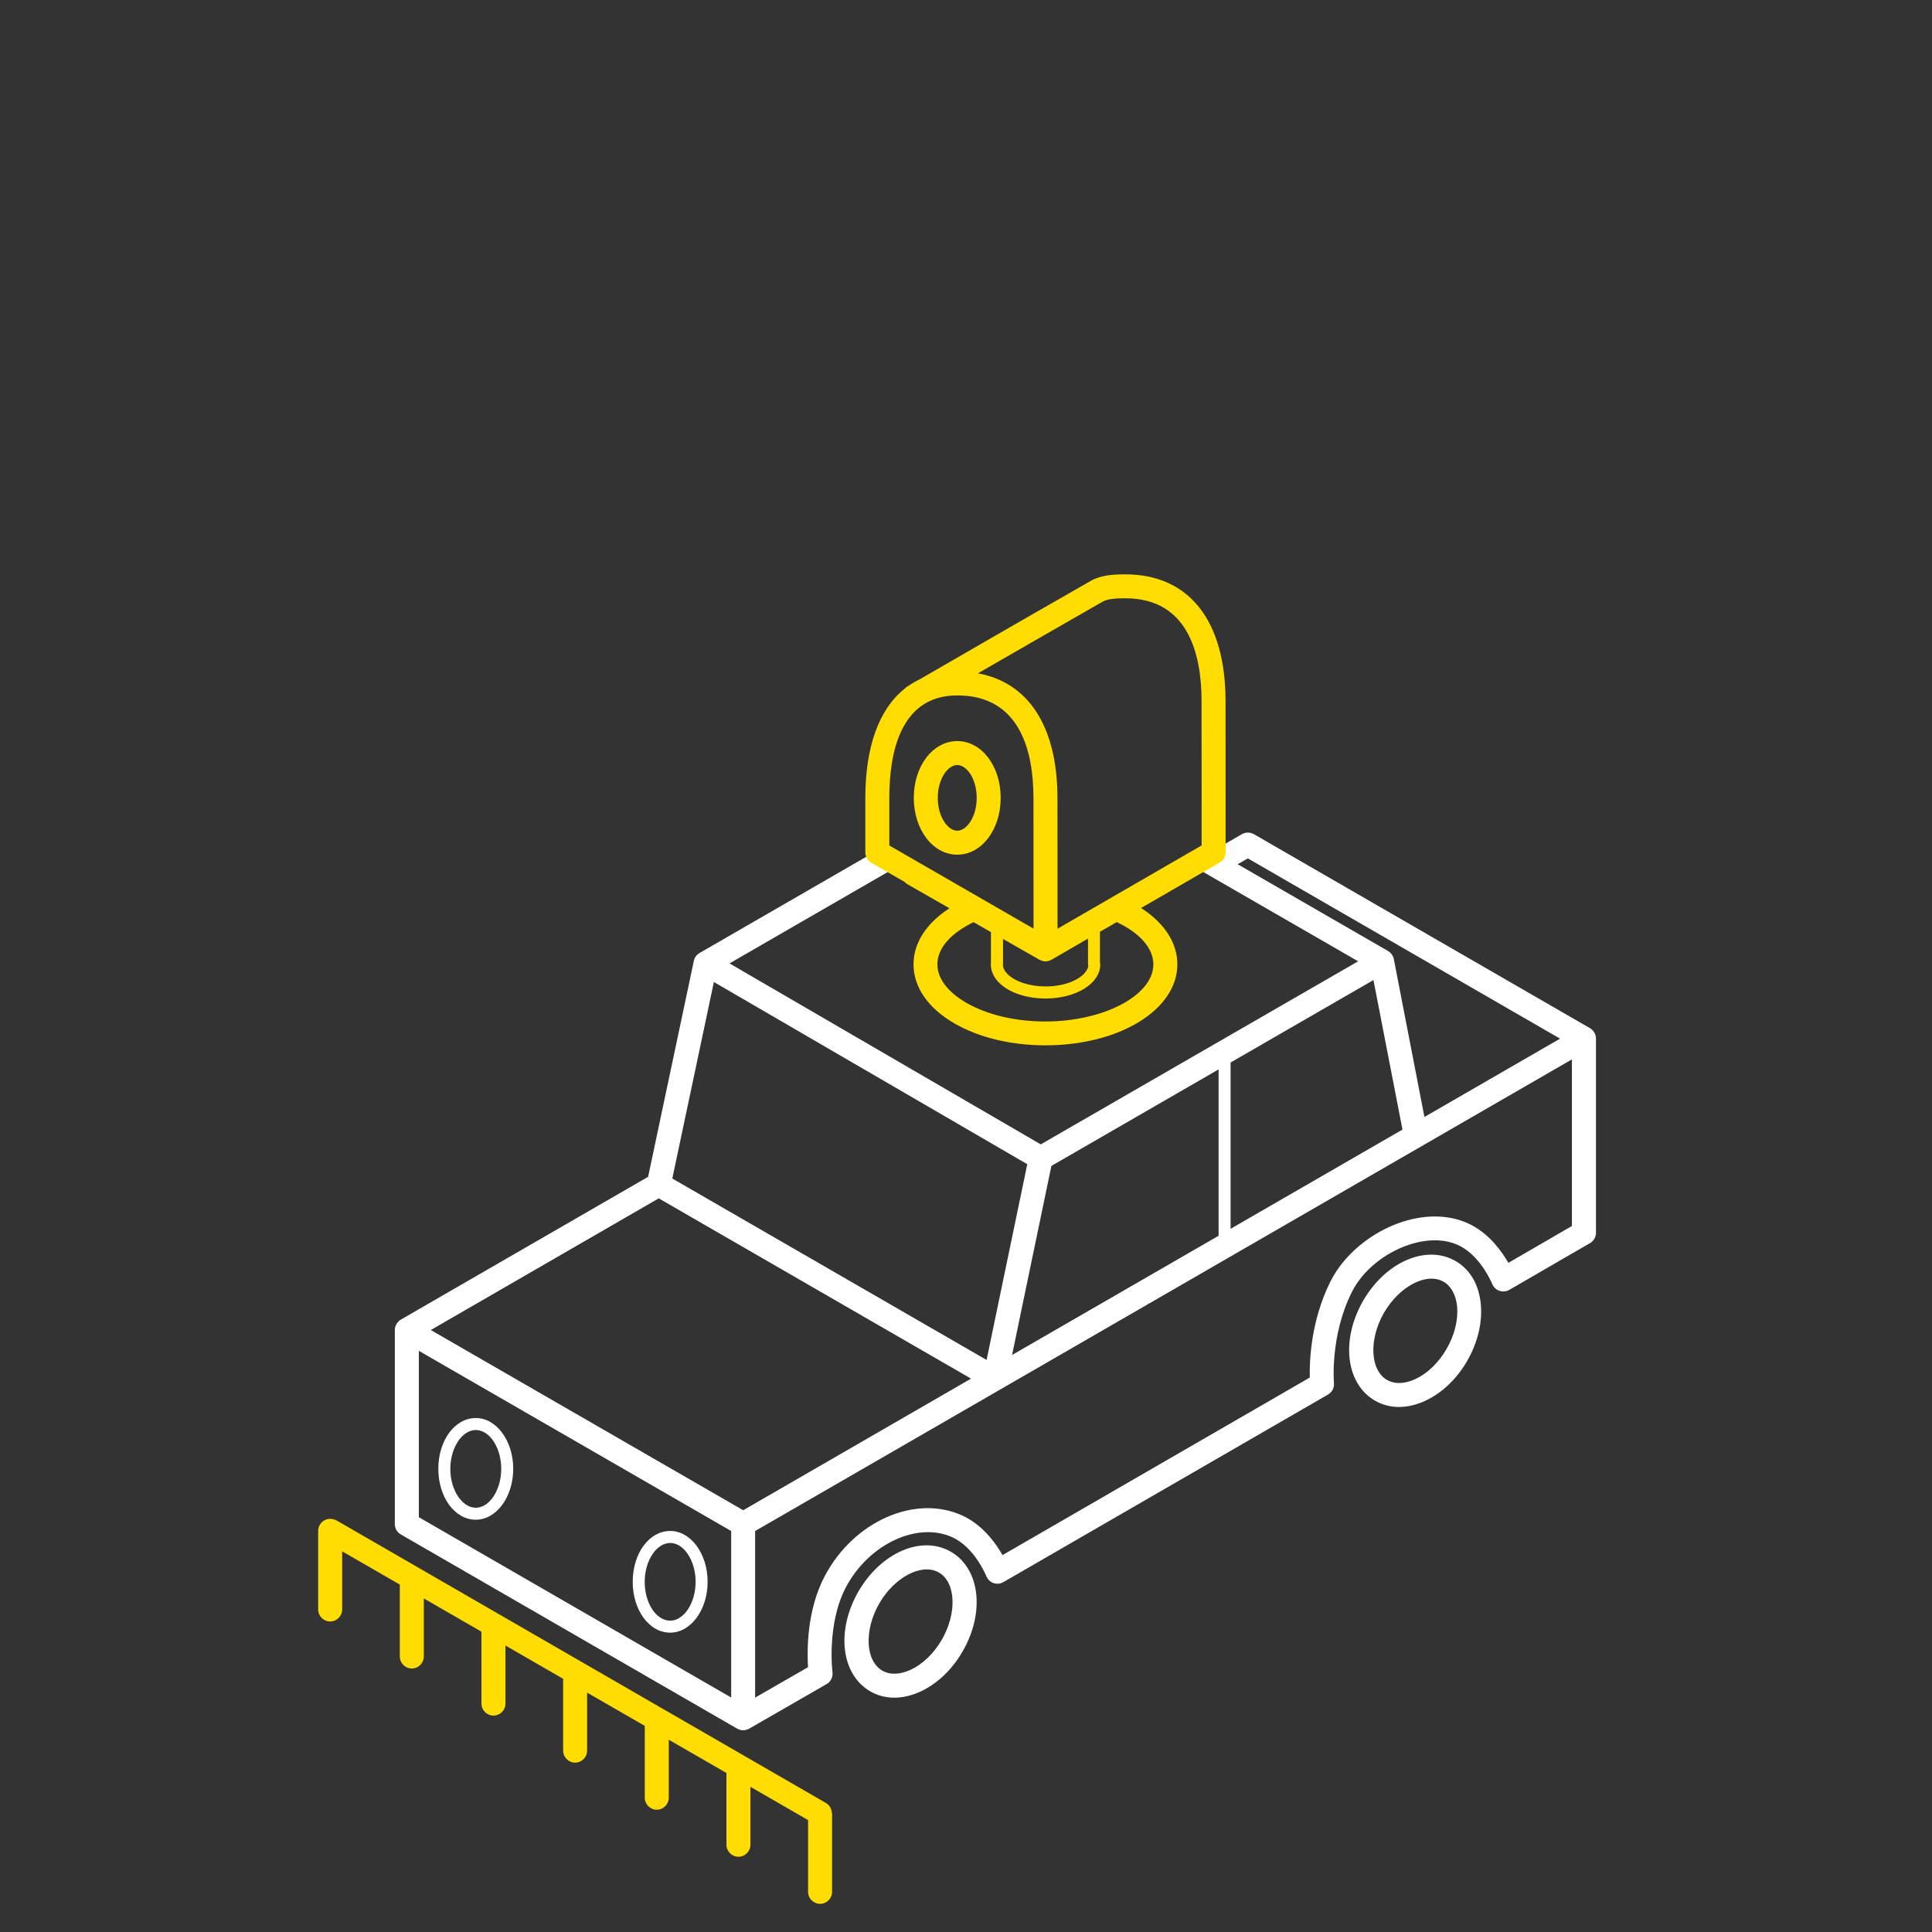
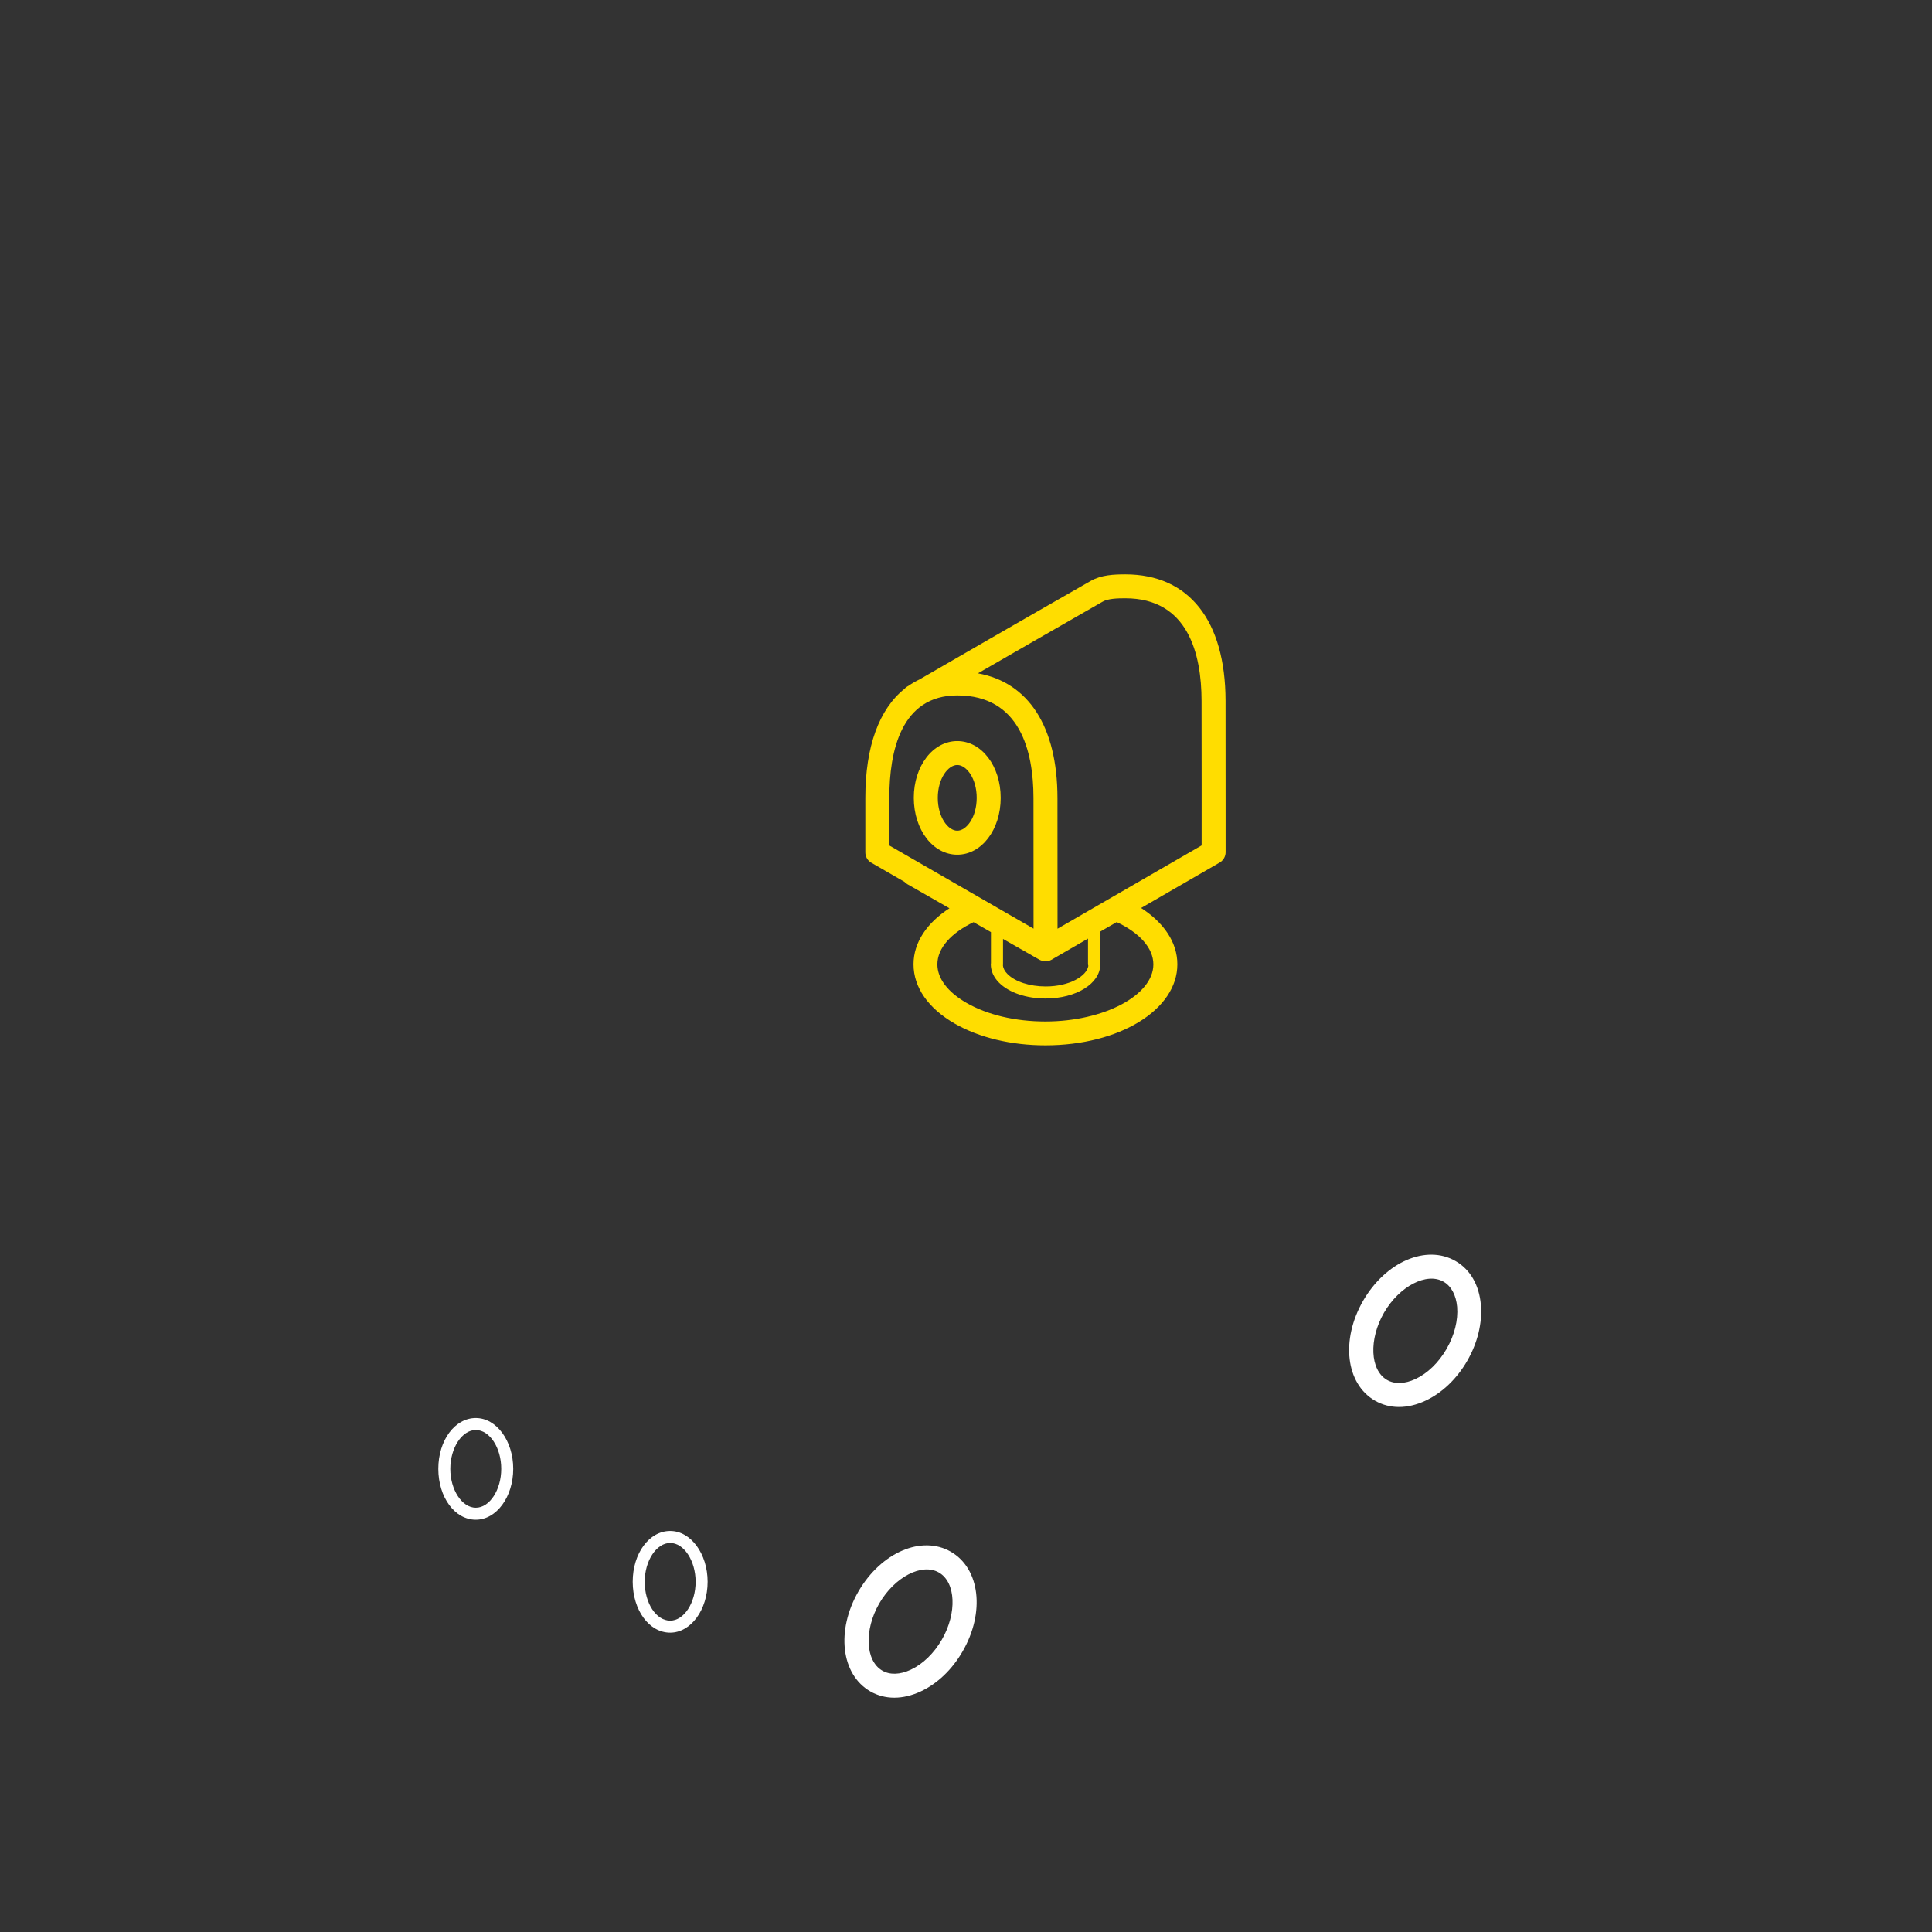
<svg xmlns="http://www.w3.org/2000/svg" x="0px" y="0px" viewBox="0 0 283.46 283.46" style="enable-background:new 0 0 283.46 283.46;" xml:space="preserve">
  <rect x="0" y="0" width="283.46" height="283.46" fill="#333333" stroke="none" />
  <style type="text/css"> .st0{display:none;} .st1{display:inline;fill:#00272E;} .st2{fill:#FFFFFF;} .st3{fill:#FFDD00;} .st4{fill:none;} .st5{fill:#00272E;} </style>
  <g id="Fon" class="st0">
    <rect class="st1" width="283.46" height="283.46" />
  </g>
  <g id="Man"> </g>
  <g id="LMS"> </g>
  <g id="Auto">
    <g>
-       <path class="st2" d="M234.15,152.34c0-0.14-0.02-0.28-0.05-0.41c0,0,0-0.01,0-0.01c-0.04-0.13-0.09-0.25-0.15-0.37 c-0.02-0.03-0.04-0.07-0.06-0.1c-0.05-0.09-0.12-0.17-0.19-0.25c-0.03-0.03-0.05-0.06-0.08-0.08c-0.1-0.1-0.21-0.18-0.33-0.26 l-49.32-28.47c-0.54-0.31-1.21-0.31-1.76,0l-4.13,2.38l-0.01-0.01c0,0.19,0,0.29,0,0.29l-3.26,1.89l24.45,14.1L152.7,167.9 l-45.67-26.55l24.87-14.36l-3.13-2.25l-26.13,15.08c-0.04,0.02-0.08,0.06-0.11,0.08c-0.04,0.03-0.08,0.05-0.12,0.08 c-0.07,0.06-0.14,0.12-0.2,0.19c-0.02,0.03-0.05,0.05-0.07,0.08c-0.08,0.1-0.15,0.21-0.2,0.32c-0.01,0.01-0.01,0.03-0.02,0.04 c-0.05,0.1-0.08,0.21-0.11,0.32c0,0.01-0.01,0.03-0.01,0.04l-6.71,31.69l-36.28,20.95c-0.13,0.07-0.23,0.16-0.33,0.26 c-0.03,0.03-0.05,0.06-0.08,0.09c-0.07,0.08-0.13,0.16-0.19,0.24c-0.02,0.03-0.04,0.07-0.06,0.1c-0.06,0.12-0.12,0.24-0.15,0.36 c0,0.01,0,0.01-0.01,0.02c-0.04,0.13-0.05,0.27-0.05,0.41c0,0.02-0.01,0.03-0.01,0.05v28.47c0,0.63,0.33,1.21,0.88,1.52 l49.34,28.49c0,0,0,0,0,0s0,0,0,0l0,0c0.27,0.16,0.58,0.24,0.88,0.24c0.15,0,0.3-0.02,0.45-0.06c0.04-0.01,0.07-0.03,0.11-0.04 c0.11-0.04,0.22-0.07,0.32-0.13l11.36-6.54c0.61-0.35,0.96-1.04,0.87-1.75c-0.01-0.07-0.86-7.08,1.96-12.44 c3.34-6.36,10.52-9.72,15.66-7.34c3.28,1.52,4.93,5.65,4.95,5.68c0.18,0.48,0.57,0.85,1.05,1.02c0.49,0.17,1.02,0.12,1.46-0.14 l47.63-27.52c0.59-0.34,0.93-1,0.87-1.69c-0.01-0.07-0.6-6.91,2.62-13.34c1.56-3.13,4.83-5.81,8.53-6.99 c2.77-0.89,5.4-0.79,7.4,0.26c3.07,1.62,4.64,5.49,4.66,5.52c0.19,0.48,0.57,0.85,1.06,1.02c0.48,0.17,1.02,0.12,1.46-0.14 l11.83-6.85c0.54-0.31,0.88-0.89,0.88-1.52v-28.49C234.15,152.37,234.15,152.36,234.15,152.34z M181.59,126.8l1.49-0.86 l45.81,26.45l-19.9,11.49l-4.49-23.17c-0.01-0.03-0.02-0.06-0.03-0.09c-0.02-0.07-0.04-0.14-0.06-0.21 c-0.02-0.05-0.04-0.1-0.07-0.15c-0.02-0.03-0.03-0.07-0.05-0.1c-0.02-0.03-0.04-0.05-0.05-0.07c-0.03-0.05-0.06-0.09-0.09-0.13 c-0.04-0.05-0.09-0.11-0.14-0.15c-0.04-0.04-0.07-0.07-0.11-0.1c-0.06-0.05-0.12-0.09-0.18-0.13c-0.03-0.02-0.05-0.04-0.07-0.05 L181.59,126.8z M180.55,155.89l20.96-12.1l4.26,21.94l-25.22,14.56V155.89z M154.26,171.06l24.53-14.16v24.41l-30.3,17.49 L154.26,171.06z M104.74,144.08l45.98,26.73l-5.97,28.72l-46.11-26.62L104.74,144.08z M107.28,249.06L61.45,222.6v-24.41 l45.83,26.44V249.06z M109.04,221.58l-45.83-26.44l33.44-19.32l45.82,26.45L109.04,221.58z M230.64,179.87l-9.33,5.41 c-0.97-1.68-2.73-4.12-5.39-5.53c-2.85-1.5-6.44-1.68-10.12-0.5c-4.57,1.47-8.63,4.83-10.6,8.77c-2.88,5.76-3.09,11.66-3.03,14.09 l-45.08,26.05c-1.02-1.79-2.92-4.42-5.85-5.78c-6.91-3.2-15.99,0.79-20.25,8.89c-2.62,4.98-2.59,10.85-2.44,13.34l-7.76,4.46 v-24.44l119.84-69.2V179.87z" />
-       <path class="st3" d="M122.04,265.97c0-0.06-0.01-0.13-0.02-0.19c-0.01-0.05-0.01-0.11-0.03-0.16c-0.01-0.06-0.03-0.11-0.05-0.16 c-0.02-0.05-0.04-0.11-0.06-0.16c-0.02-0.05-0.05-0.1-0.08-0.15c-0.03-0.05-0.05-0.1-0.09-0.14c-0.03-0.05-0.07-0.09-0.11-0.13 c-0.04-0.04-0.07-0.08-0.11-0.12c-0.04-0.04-0.08-0.07-0.13-0.1c-0.05-0.04-0.1-0.08-0.15-0.11c-0.02-0.01-0.03-0.02-0.05-0.03 l-71.74-41.42c-0.15-0.09-0.31-0.14-0.47-0.18c-0.16-0.05-0.33-0.08-0.51-0.08c-0.97,0-1.76,0.79-1.76,1.76v11.54 c0,0.97,0.79,1.76,1.76,1.76s1.76-0.79,1.76-1.76v-8.53l8.46,4.88v10.55c0,0.97,0.79,1.76,1.76,1.76s1.76-0.79,1.76-1.76v-8.52 l8.46,4.88v10.55c0,0.97,0.79,1.76,1.76,1.76s1.76-0.79,1.76-1.76v-8.52l8.46,4.88v10.54c0,0.97,0.79,1.76,1.76,1.76 s1.76-0.79,1.76-1.76v-8.51l8.46,4.88v10.54c0,0.97,0.79,1.76,1.76,1.76s1.76-0.79,1.76-1.76v-8.51l8.46,4.88v10.53 c0,0.97,0.79,1.76,1.76,1.76s1.76-0.79,1.76-1.76v-8.5l8.46,4.88v10.53c0,0.97,0.79,1.76,1.76,1.76c0.97,0,1.76-0.79,1.76-1.76 v-11.54C122.04,266.01,122.04,265.99,122.04,265.97z" />
      <path class="st2" d="M69.81,222.97c-3.08,0-5.49-3.28-5.5-7.46c0-4.18,2.42-7.46,5.5-7.46c3.03,0,5.49,3.34,5.49,7.45 C75.3,219.62,72.84,222.97,69.81,222.97z M69.81,209.81c-2.02,0-3.74,2.61-3.74,5.7c0,3.09,1.72,5.7,3.74,5.7 c2.02,0,3.73-2.61,3.73-5.7C73.55,212.42,71.84,209.81,69.81,209.81z" />
      <path class="st2" d="M98.33,239.54c-3.08,0-5.49-3.28-5.5-7.46c0-4.18,2.42-7.46,5.5-7.46c3.03,0,5.49,3.34,5.49,7.46 C103.82,236.19,101.36,239.54,98.33,239.54z M98.33,226.38c-2.02,0-3.74,2.61-3.74,5.7c0,3.14,1.68,5.7,3.74,5.7 c2.02,0,3.73-2.61,3.73-5.7C102.06,228.99,100.35,226.38,98.33,226.38z" />
      <path class="st2" d="M213.56,185.02c-4.28-2.47-10.24,0.09-13.56,5.82c0,0,0,0,0,0c-3.31,5.75-2.55,12.18,1.73,14.66 c1.08,0.62,2.27,0.93,3.53,0.93c1.25,0,2.57-0.31,3.88-0.92c2.43-1.13,4.61-3.21,6.13-5.85c1.52-2.64,2.23-5.56,2-8.23 C217.02,188.53,215.7,186.25,213.56,185.02z M212.24,197.91c-1.17,2.02-2.79,3.59-4.57,4.42c-1.57,0.73-3.05,0.78-4.17,0.13 c-2.49-1.44-2.69-5.95-0.44-9.86c2.26-3.9,6.27-5.98,8.75-4.54c1.12,0.65,1.82,1.95,1.98,3.68 C213.95,193.7,213.4,195.89,212.24,197.91z" />
      <path class="st2" d="M139.51,227.67c-4.28-2.47-10.23,0.09-13.56,5.82c0,0,0,0,0,0c-3.31,5.75-2.55,12.18,1.73,14.66 c1.08,0.62,2.27,0.93,3.53,0.93c1.25,0,2.57-0.31,3.88-0.92c2.43-1.13,4.61-3.21,6.13-5.85 C144.55,236.58,143.79,230.14,139.51,227.67z M138.19,240.56c-1.17,2.02-2.79,3.59-4.57,4.42c-1.57,0.73-3.05,0.78-4.17,0.13 c-2.49-1.44-2.69-5.95-0.45-9.85c2.26-3.9,6.27-5.98,8.76-4.54C140.24,232.15,140.44,236.66,138.19,240.56z" />
      <path class="st3" d="M140.45,125.4c-3.57,0-6.37-3.66-6.38-8.34c0-4.68,2.81-8.33,6.38-8.33c3.57,0,6.37,3.66,6.37,8.33 C146.82,121.73,144.02,125.4,140.45,125.4z M140.45,112.24c-1.35,0-2.86,1.98-2.86,4.82c0,2.84,1.51,4.82,2.86,4.82 c1.35,0,2.85-1.98,2.85-4.82C143.3,114.22,141.8,112.24,140.45,112.24z" />
      <path class="st3" d="M179.81,102.81c-0.02-11.78-5.38-18.54-14.69-18.54c-1.65,0-3.54,0.07-5.09,0.96 c-10.75,6.14-21.07,12.11-25.11,14.45c-0.57,0.27-1.11,0.58-1.62,0.94c-0.11,0.06-0.17,0.1-0.18,0.1 c-0.16,0.09-0.29,0.21-0.41,0.34c-3.71,2.97-5.75,8.44-5.75,16v8c0,0.63,0.33,1.21,0.88,1.52l4.87,2.81 c0.12,0.13,0.26,0.25,0.42,0.34l6.17,3.53c-3.28,2.12-5.27,5-5.27,8.22c0,3.36,2.14,6.45,6.03,8.69c3.59,2.07,8.32,3.2,13.32,3.2 c10.86,0,19.36-5.22,19.36-11.89c0-3.24-2.01-6.13-5.32-8.26l11.52-6.66c0.54-0.31,0.88-0.89,0.88-1.52 C179.81,125.06,179.83,113.01,179.81,102.81z M130.48,124.05v-6.99c0-6.85,1.73-15.03,9.97-15.03c9.21,0,11.17,8.18,11.18,15.03 c0.01,7.04,0.01,14.97,0.01,19.19L130.48,124.05z M159.68,141.72c-0.24,1.47-2.74,3.01-6.26,3.01c-2.33,0-4.47-0.69-5.59-1.81 c-0.41-0.41-0.64-0.83-0.68-1.27c0.01-0.05,0.01-0.09,0.01-0.14v-3.75l5.36,3.06c0.09,0.05,0.18,0.08,0.27,0.11 c0.05,0.02,0.1,0.05,0.15,0.06c0.15,0.04,0.3,0.06,0.45,0.06c0.15,0,0.3-0.02,0.45-0.06c0.01,0,0.02-0.01,0.03-0.01 c0.14-0.04,0.27-0.09,0.39-0.16c0,0,0,0,0,0l5.37-3.11v3.8C159.65,141.59,159.66,141.66,159.68,141.72z M169.22,141.49 c0,4.54-7.26,8.38-15.85,8.38c-4.4,0-8.51-0.97-11.57-2.73c-2.76-1.59-4.27-3.59-4.27-5.65c0-2.43,2.08-4.64,5.31-6.19l2.55,1.46 v4.55c-0.01,0.06-0.02,0.12-0.02,0.18c0,0.96,0.42,1.89,1.2,2.68c1.45,1.46,4.01,2.33,6.83,2.33c4.5,0,8.03-2.2,8.03-5 c0-0.09-0.02-0.18-0.05-0.27v-4.52l2.46-1.42C167.13,136.83,169.22,139.06,169.22,141.49z M176.3,124.04l-21.14,12.22 c0-4.23,0-12.15-0.01-19.2c-0.02-10.44-4.23-16.92-11.67-18.27c4.96-2.86,11.54-6.65,18.29-10.51c0.8-0.46,2.15-0.5,3.34-0.5 c9.21,0,11.17,8.18,11.18,15.03C176.31,111.25,176.3,120.94,176.3,124.04z" />
    </g>
  </g>
  <g id="Heli"> </g>
  <g id="UAV"> </g>
  <g id="Satellit"> </g>
</svg>